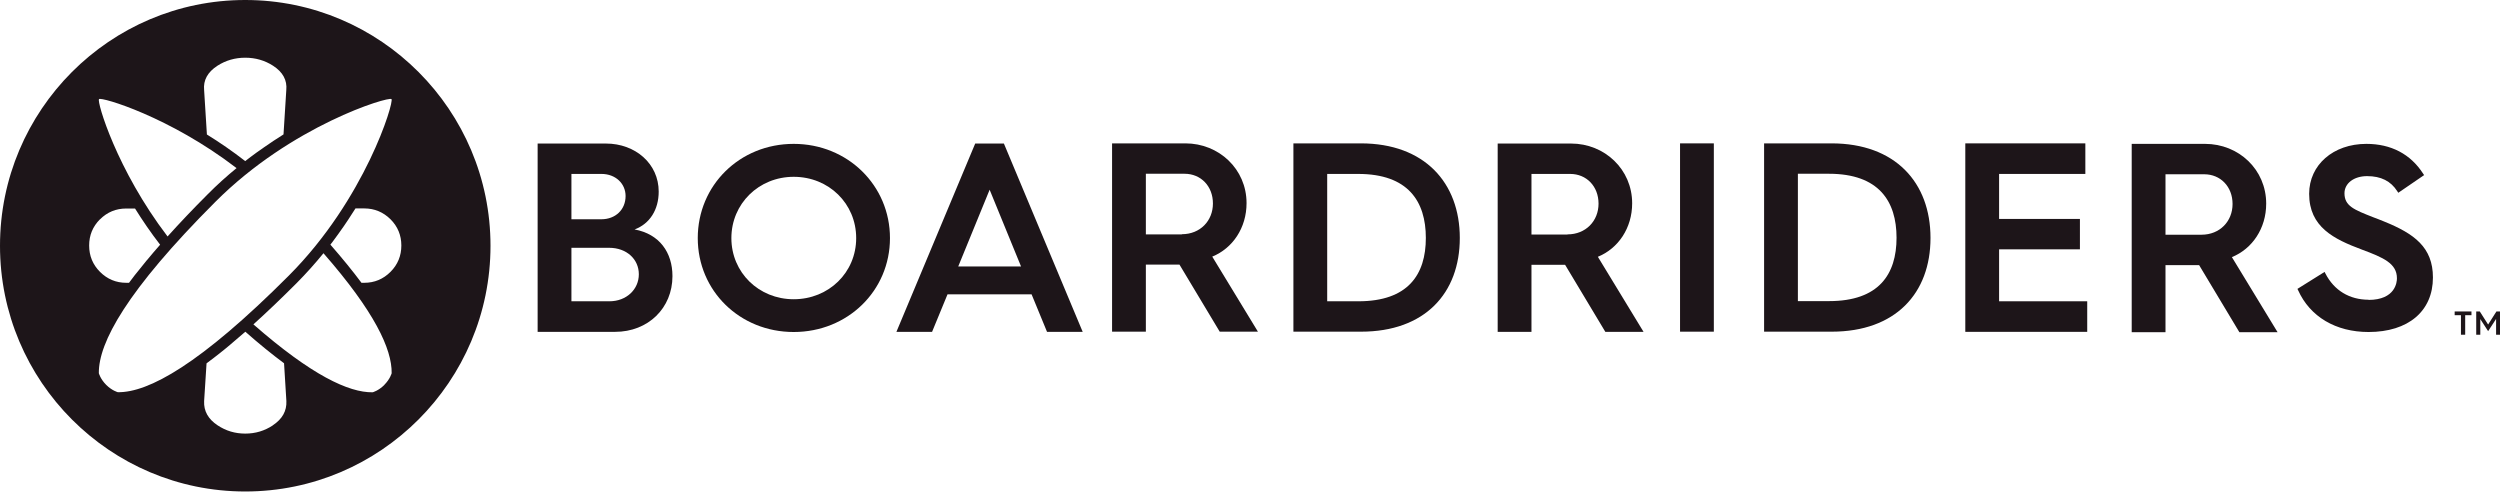
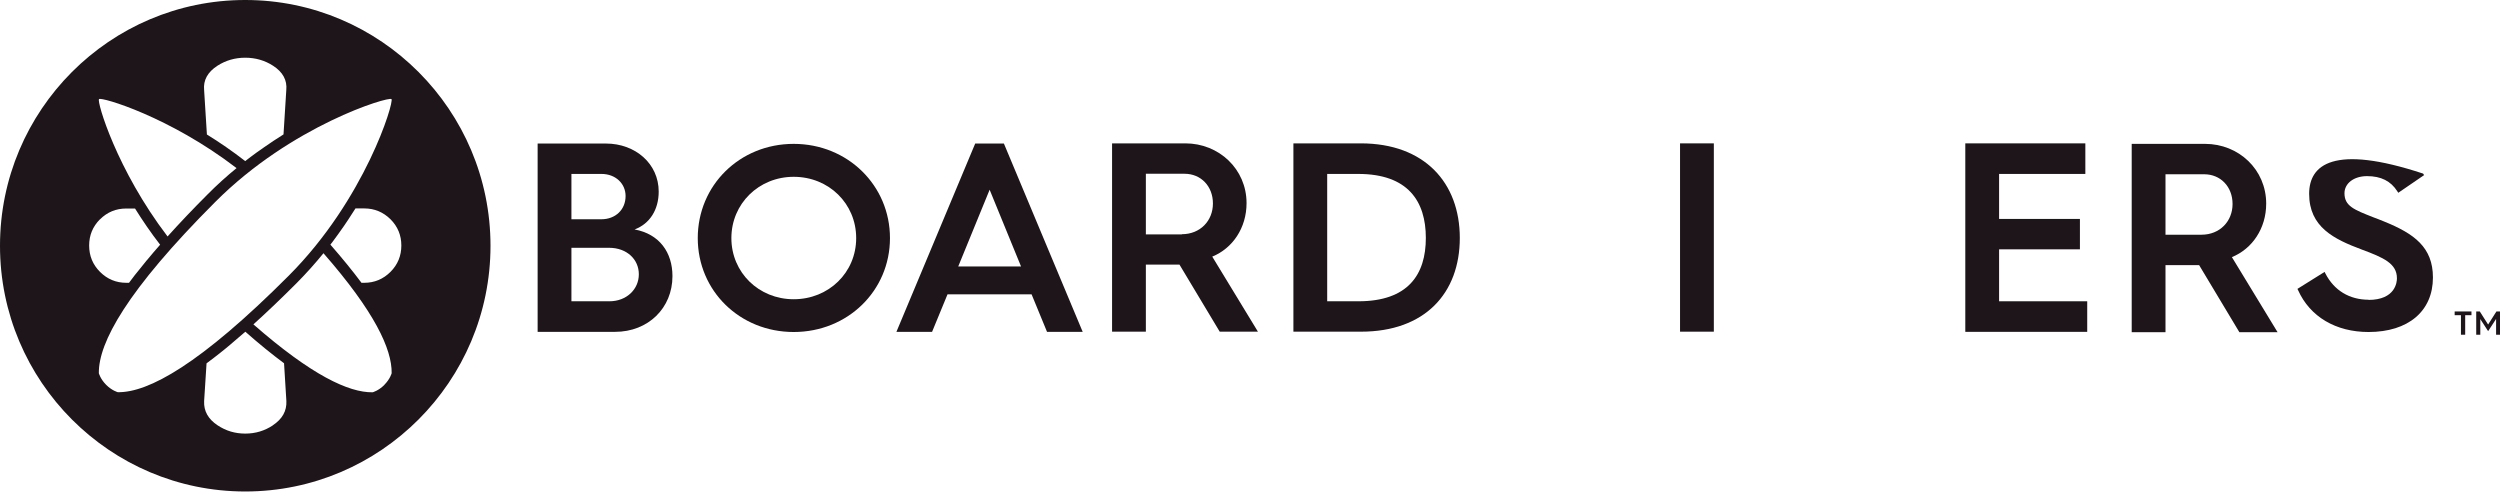
<svg xmlns="http://www.w3.org/2000/svg" viewBox="0 0 279 55" fill="none">
  <path d="M274.642 37.355H275.115V35.176H275.816V34.759H273.94V35.176H274.642V37.355Z" fill="#1D1519" />
  <path d="M276.802 35.611L277.674 36.957L278.564 35.593V37.355H279V34.759H278.602L277.674 36.218L276.745 34.759H276.347V37.355H276.802V35.611Z" fill="#1D1519" />
  <path d="M75.046 30.818C75.046 28.184 73.606 26.119 70.82 25.607C72.507 24.982 73.511 23.409 73.511 21.381C73.511 18.274 70.915 16.019 67.618 16.019H60V37.034H68.641C72.336 37.034 75.046 34.381 75.046 30.818ZM63.771 19.41H67.125C68.698 19.41 69.816 20.491 69.816 21.874C69.816 23.39 68.698 24.47 67.106 24.47H63.771V19.41ZM63.771 33.623V27.654H67.978C69.93 27.654 71.294 28.923 71.294 30.61C71.294 32.296 69.911 33.623 68.016 33.623H63.79H63.771Z" fill="#1D1519" />
  <path d="M105.763 32.846H115.124L116.848 37.034H120.828L112.035 16.019H108.833L100.04 37.034H104.019L105.744 32.846H105.763ZM110.443 21.173L113.949 29.738H106.938L110.443 21.173Z" fill="#1D1519" />
  <path d="M135.287 28.639C137.561 27.711 139.115 25.437 139.115 22.67C139.115 18.861 136.026 16 132.293 16H124.107V37.015H127.878V29.53H131.63L136.121 37.015H140.385L135.287 28.639ZM131.895 26.157H127.878V19.392H132.198C134.018 19.392 135.363 20.775 135.363 22.708C135.363 24.641 133.942 26.138 131.895 26.138" fill="#1D1519" />
  <path d="M162.914 26.555C162.914 20.415 158.992 16 151.867 16H144.344V37.015H151.886C159.011 37.015 162.914 32.733 162.914 26.555ZM148.115 33.623V19.411H151.582C157.135 19.411 159.124 22.462 159.124 26.555C159.124 30.648 157.135 33.623 151.601 33.623H148.096H148.115Z" fill="#1D1519" />
-   <path d="M183.419 37.034L178.321 28.658C180.595 27.729 182.149 25.455 182.149 22.689C182.149 18.899 179.079 16.019 175.327 16.019H167.141V37.034H170.912V29.549H174.664L179.155 37.034H183.419ZM174.929 26.175H170.912V19.41H175.233C177.052 19.41 178.397 20.794 178.397 22.727C178.397 24.66 176.976 26.157 174.929 26.157" fill="#1D1519" />
  <path d="M191.264 16H187.493V37.015H191.264V16Z" fill="#1D1519" />
-   <path d="M204.396 16H196.873V37.015H204.415C211.54 37.015 215.444 32.733 215.444 26.555C215.444 20.377 211.521 16 204.396 16ZM204.15 33.604H200.644V19.392H204.112C209.664 19.392 211.654 22.443 211.654 26.536C211.654 30.629 209.664 33.604 204.131 33.604" fill="#1D1519" />
  <path d="M232.934 33.623H223.099V27.825H232.119V24.433H223.099V19.411H232.725V16H219.328V37.034H232.934V33.623Z" fill="#1D1519" />
  <path d="M241.669 29.586H245.421L249.912 37.071H254.176L249.079 28.695C251.353 27.767 252.907 25.493 252.907 22.726C252.907 18.917 249.837 16.056 246.085 16.056H237.898V37.071H241.669V29.586ZM241.669 19.448H245.99C247.809 19.448 249.154 20.831 249.154 22.764C249.154 24.697 247.733 26.194 245.687 26.194H241.669V19.448Z" fill="#1D1519" />
-   <path d="M264.352 33.451C262.192 33.451 260.487 32.409 259.52 30.533L259.425 30.344L256.394 32.239L256.469 32.39C257.796 35.346 260.676 37.052 264.333 37.052C268.768 37.052 271.515 34.721 271.515 30.969C271.515 27.596 269.431 26.08 266.058 24.716C265.622 24.545 265.224 24.375 264.845 24.242C262.723 23.408 261.643 22.991 261.643 21.57C261.643 20.452 262.704 19.656 264.163 19.656C265.717 19.656 266.816 20.206 267.536 21.343L267.65 21.513L270.53 19.542L270.416 19.372C269.014 17.193 266.835 16.056 264.087 16.056C260.392 16.056 257.701 18.405 257.701 21.627C257.701 25.341 260.468 26.686 263.556 27.842C266.001 28.752 267.498 29.396 267.498 31.064C267.498 31.462 267.346 33.47 264.314 33.47" fill="#1D1519" />
+   <path d="M264.352 33.451C262.192 33.451 260.487 32.409 259.52 30.533L259.425 30.344L256.394 32.239L256.469 32.39C257.796 35.346 260.676 37.052 264.333 37.052C268.768 37.052 271.515 34.721 271.515 30.969C271.515 27.596 269.431 26.08 266.058 24.716C265.622 24.545 265.224 24.375 264.845 24.242C262.723 23.408 261.643 22.991 261.643 21.57C261.643 20.452 262.704 19.656 264.163 19.656C265.717 19.656 266.816 20.206 267.536 21.343L267.65 21.513L270.53 19.542L270.416 19.372C260.392 16.056 257.701 18.405 257.701 21.627C257.701 25.341 260.468 26.686 263.556 27.842C266.001 28.752 267.498 29.396 267.498 31.064C267.498 31.462 267.346 33.47 264.314 33.47" fill="#1D1519" />
  <path d="M88.577 37.052C94.603 37.052 99.321 32.447 99.321 26.573C99.321 20.698 94.603 16.056 88.577 16.056C82.551 16.056 77.87 20.679 77.87 26.573C77.87 32.466 82.57 37.052 88.577 37.052ZM88.577 19.732C92.499 19.732 95.55 22.726 95.55 26.573C95.55 30.419 92.48 33.395 88.577 33.395C84.673 33.395 81.622 30.401 81.622 26.573C81.622 22.745 84.673 19.732 88.577 19.732Z" fill="#1D1519" />
  <path d="M27.37 54.85C42.46 54.85 54.74 42.55 54.74 27.43C54.74 12.31 42.47 0 27.37 0C12.27 0 0 12.3 0 27.43C0 42.56 12.28 54.85 27.37 54.85ZM30.45 47.47C29.53 48.08 28.51 48.39 27.37 48.39C26.23 48.39 25.21 48.08 24.29 47.47C23.23 46.77 22.73 45.87 22.78 44.77C22.88 43.07 22.97 41.74 23.05 40.55C23.11 40.51 23.16 40.46 23.22 40.42C23.3 40.36 23.39 40.29 23.47 40.23C23.57 40.15 23.67 40.07 23.78 40C24.21 39.67 24.66 39.32 25.11 38.95C25.13 38.93 25.15 38.92 25.17 38.9C25.34 38.76 25.51 38.62 25.69 38.47C25.69 38.47 25.71 38.46 25.71 38.45C26.25 38 26.81 37.52 27.38 37.02C28.91 38.37 30.35 39.54 31.7 40.54C31.78 41.73 31.86 43.06 31.96 44.76C32.01 45.86 31.51 46.76 30.45 47.46M42.89 42.96C42.24 43.61 41.59 43.78 41.59 43.78C38.92 43.82 34.76 41.87 28.28 36.2C29.8 34.83 31.4 33.3 33.09 31.61C34.18 30.51 35.18 29.39 36.1 28.26C41.8 34.78 43.75 38.96 43.71 41.65C43.71 41.65 43.54 42.3 42.89 42.95M43.58 30.34C42.77 31.15 41.79 31.56 40.65 31.56H40.34C39.35 30.23 38.19 28.81 36.87 27.3C36.88 27.28 36.9 27.26 36.91 27.25C36.98 27.16 37.05 27.07 37.12 26.98C37.26 26.79 37.4 26.61 37.53 26.42C37.6 26.32 37.68 26.22 37.75 26.12C37.88 25.94 38.01 25.76 38.13 25.58L38.33 25.3C38.47 25.1 38.6 24.91 38.73 24.71C38.78 24.64 38.83 24.57 38.87 24.5C39.15 24.08 39.41 23.67 39.67 23.26H40.65C41.79 23.26 42.77 23.67 43.58 24.47C44.39 25.28 44.79 26.26 44.79 27.4C44.79 28.54 44.39 29.53 43.58 30.34ZM43.69 11.05C44.01 11.37 40.75 22.22 32.24 30.75C22.33 40.68 16.55 43.82 13.15 43.77C13.15 43.77 12.5 43.6 11.85 42.95C11.2 42.3 11.03 41.65 11.03 41.65C10.99 38.24 14.12 32.45 24.03 22.53C32.54 14 43.37 10.74 43.69 11.06M24.26 7.34C25.19 6.74 26.23 6.44 27.37 6.44C28.51 6.44 29.55 6.74 30.48 7.34C31.57 8.05 32.06 8.95 31.95 10.06C31.83 12.11 31.73 13.63 31.64 15C30.91 15.46 30.16 15.95 29.42 16.47C29.4 16.48 29.38 16.49 29.37 16.51C29.16 16.66 28.95 16.8 28.74 16.95C28.71 16.97 28.67 17 28.64 17.02C28.48 17.13 28.33 17.25 28.18 17.36C28.11 17.41 28.03 17.47 27.96 17.52C27.8 17.64 27.64 17.76 27.48 17.89C27.44 17.92 27.4 17.95 27.37 17.98C25.94 16.87 24.5 15.88 23.09 15.01C23 13.63 22.9 12.12 22.78 10.06C22.67 8.95 23.17 8.05 24.26 7.34ZM11.05 11.06C11.32 10.79 18.93 13.03 26.4 18.76C25.3 19.66 24.22 20.63 23.18 21.68C21.53 23.33 20.04 24.9 18.7 26.39C13.01 18.93 10.79 11.33 11.05 11.07M11.16 24.48C11.97 23.67 12.95 23.27 14.09 23.27H15.07C15.88 24.57 16.81 25.94 17.87 27.31C17.36 27.89 16.88 28.45 16.42 29.01C16.41 29.02 16.4 29.04 16.38 29.05C15.99 29.52 15.61 29.99 15.26 30.44C15.19 30.53 15.11 30.62 15.04 30.71C14.97 30.8 14.9 30.9 14.83 30.99C14.73 31.12 14.63 31.25 14.54 31.37C14.49 31.43 14.44 31.5 14.4 31.56H14.09C12.95 31.56 11.97 31.15 11.16 30.34C10.35 29.53 9.95 28.55 9.95 27.4C9.95 26.25 10.35 25.28 11.16 24.47" fill="#1D1519" />
</svg>